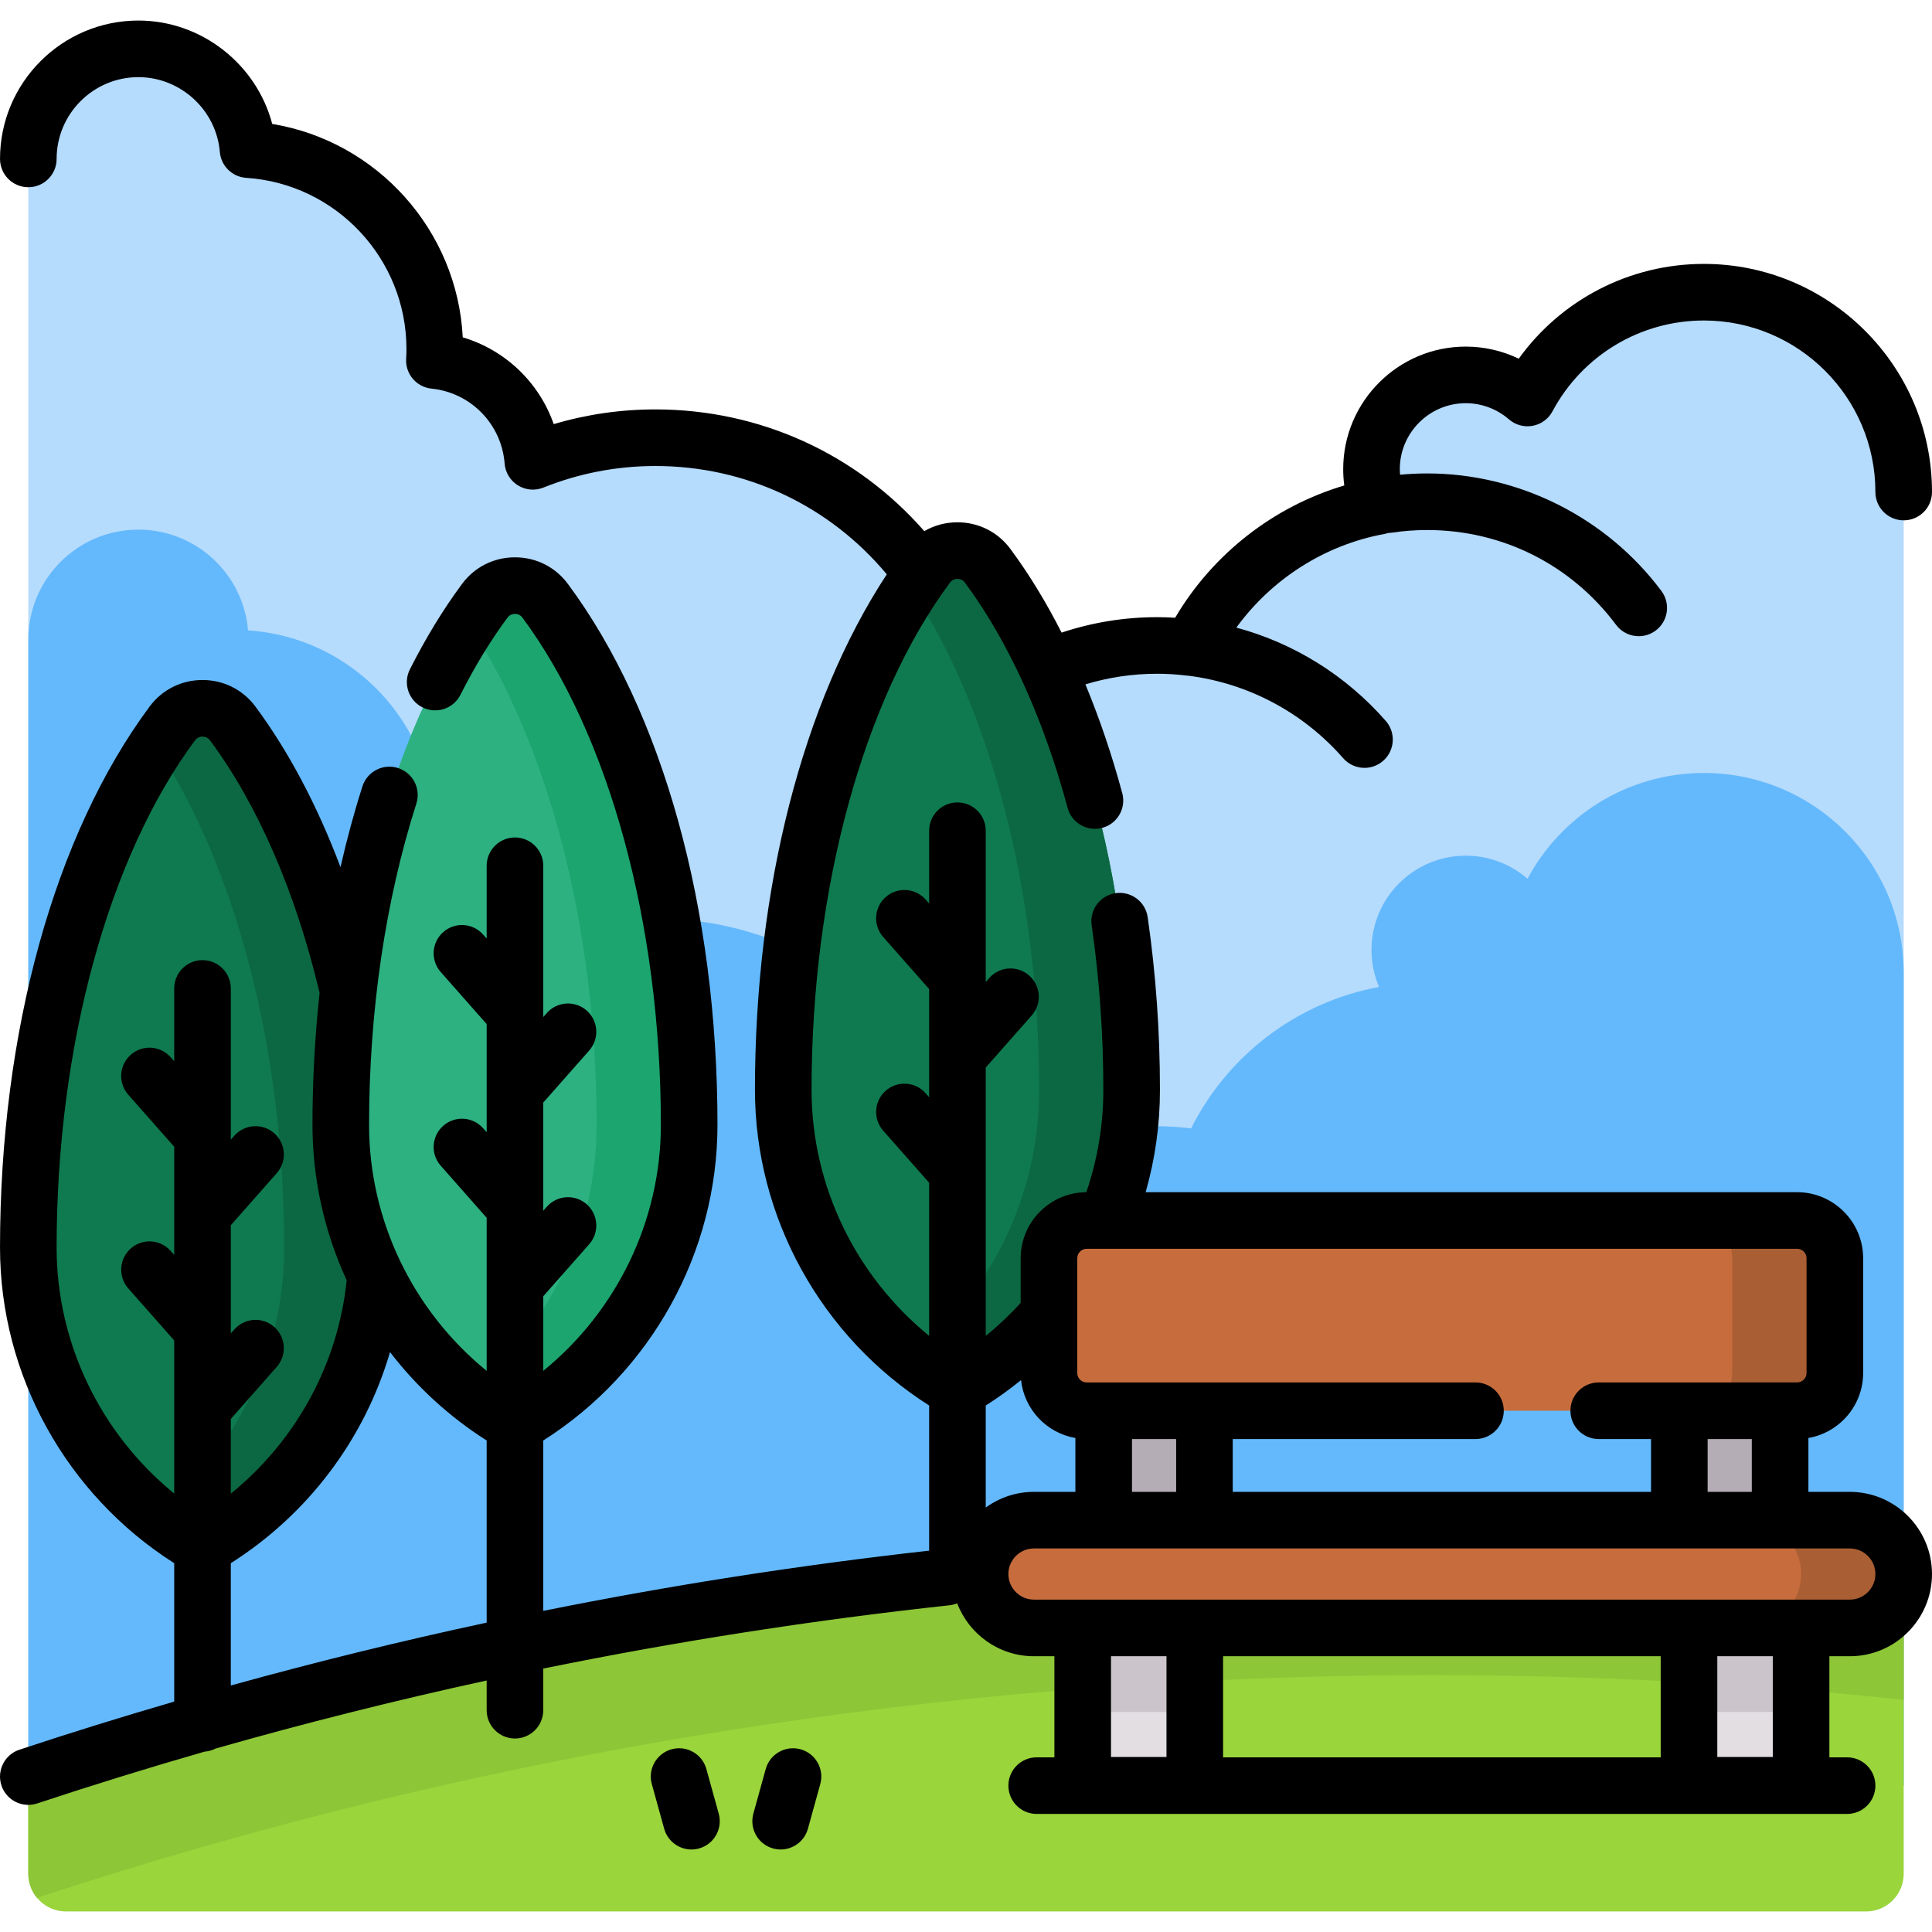
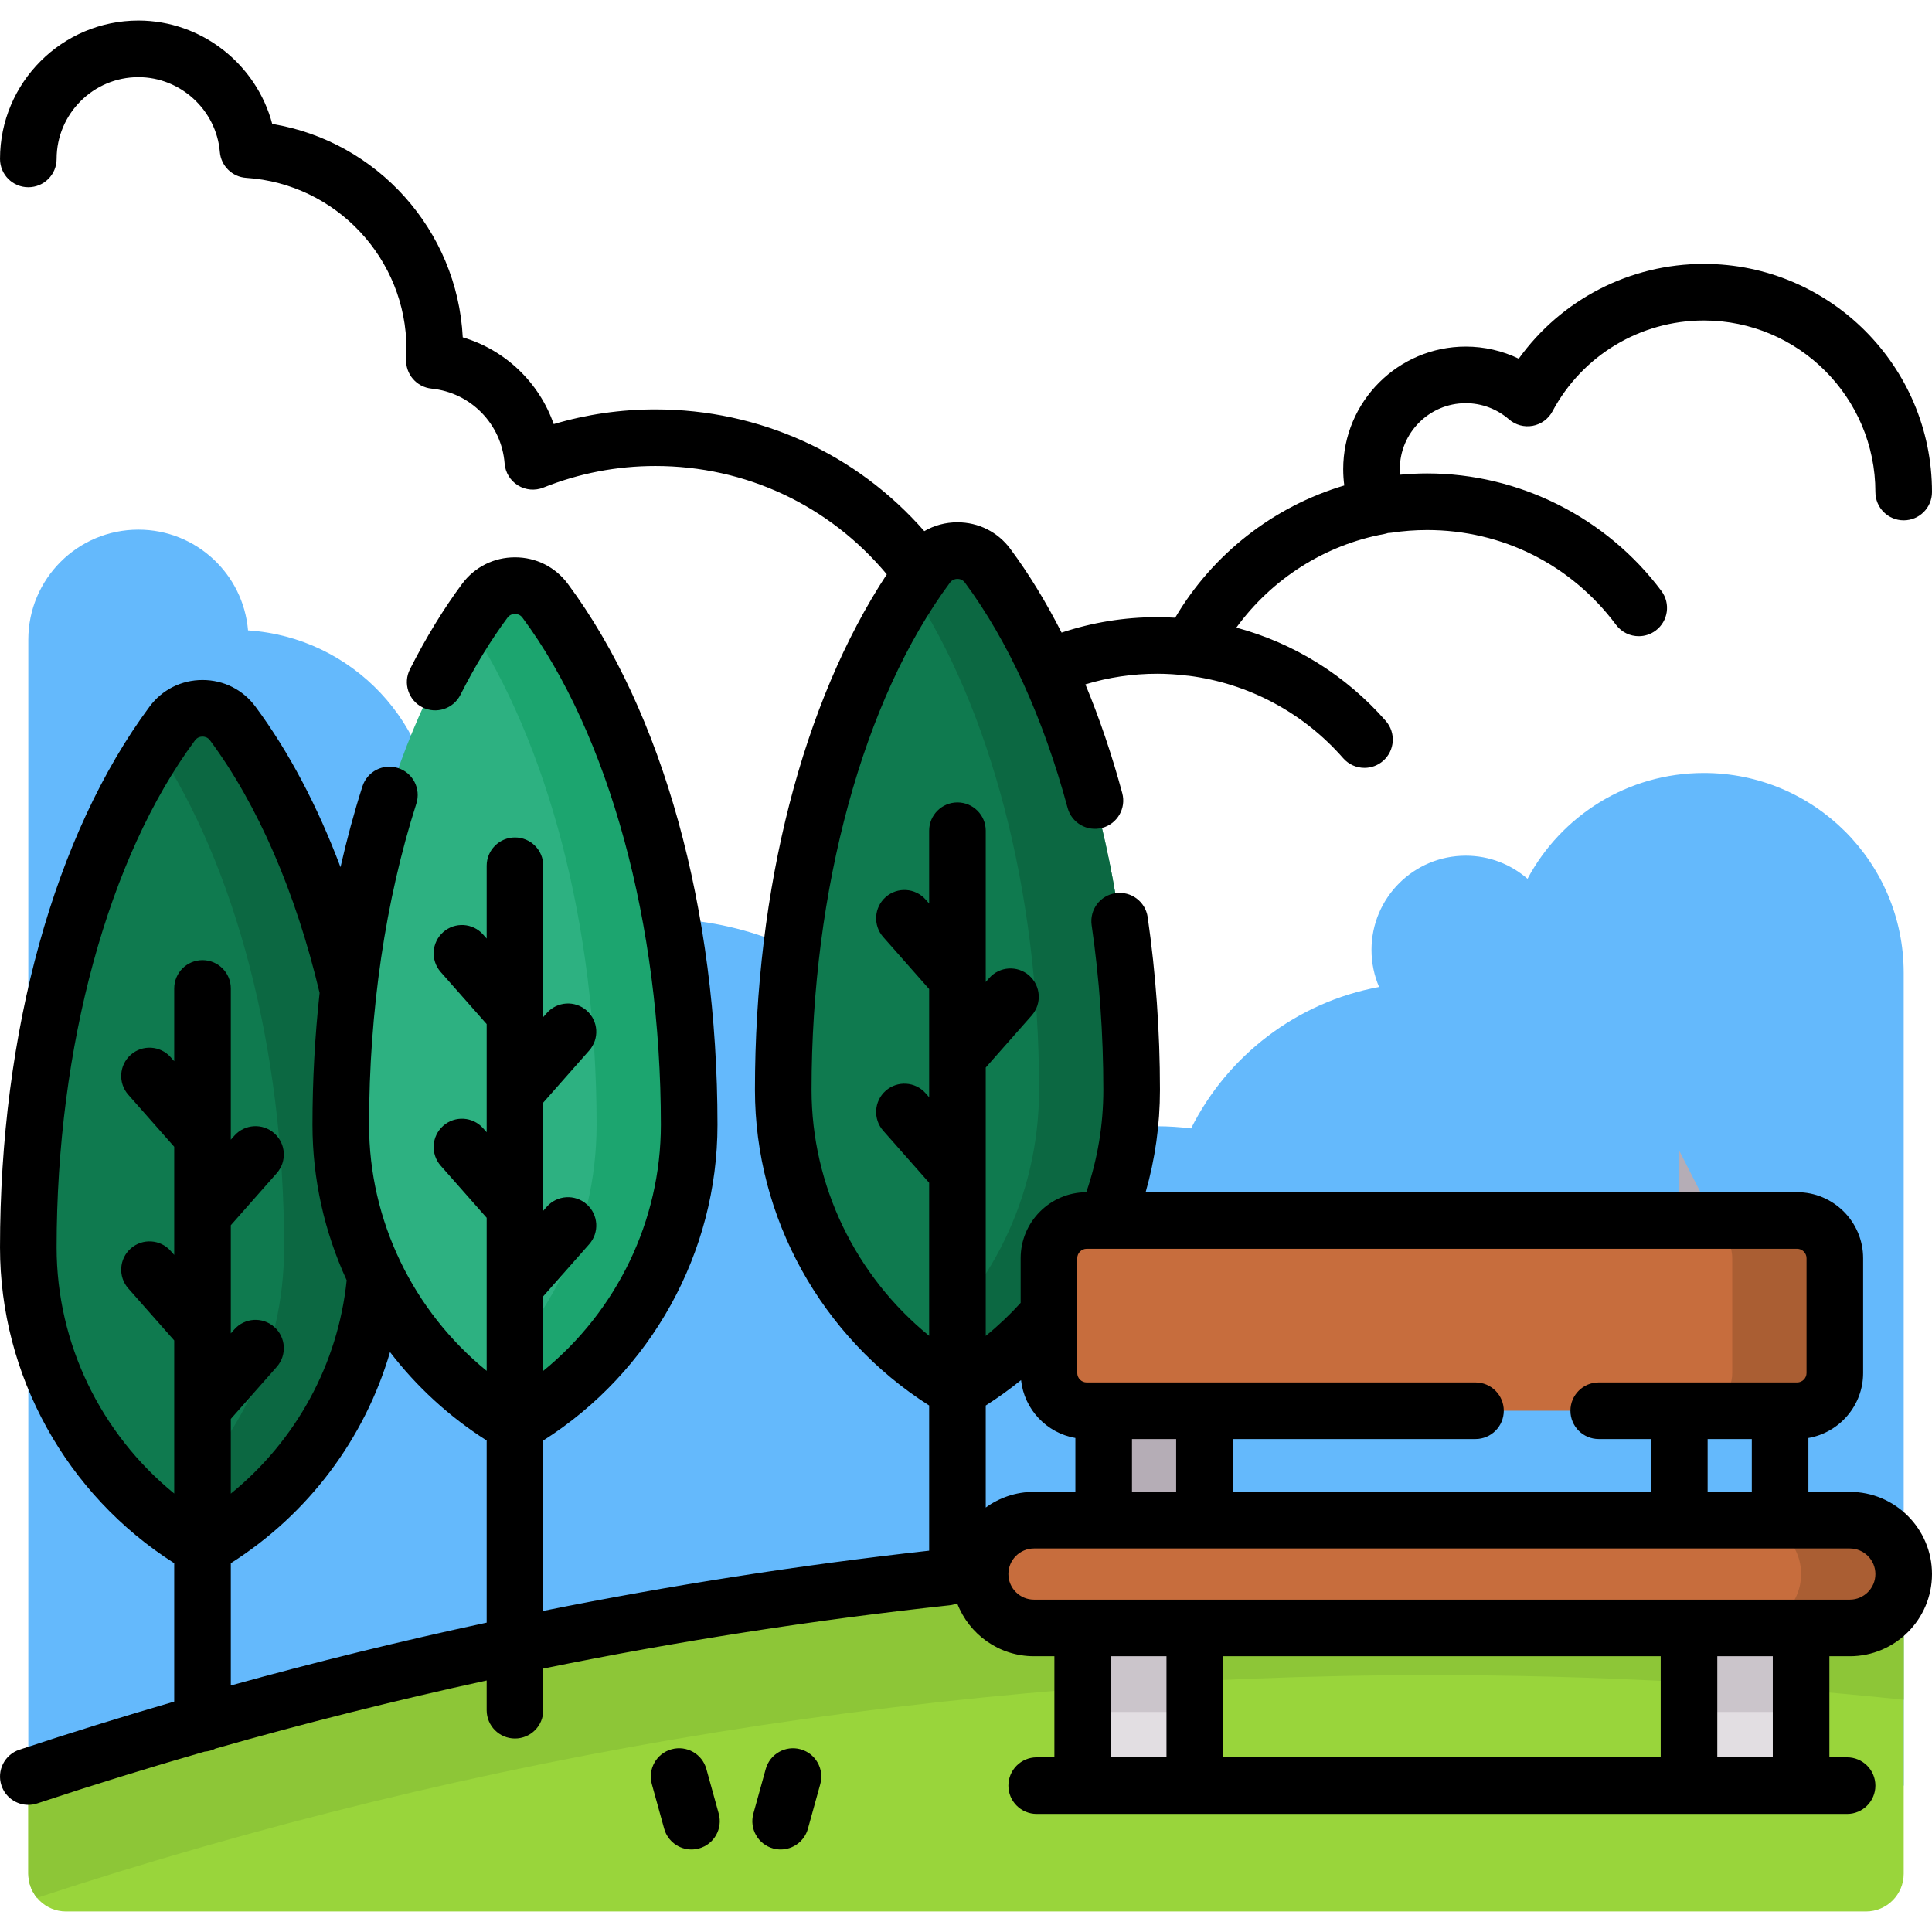
<svg xmlns="http://www.w3.org/2000/svg" id="Capa_1" enable-background="new 0 0 512.002 512.002" height="512" viewBox="0 0 512.002 512.002" width="512">
  <g>
    <g>
      <g>
        <g>
          <g>
            <g>
-               <path d="m504.502 130.391v342.82h-497v-431.101c0-16.11 13.06-29.17 29.17-29.17 15.28 0 27.81 11.75 29.06 26.71 27.63 1.79 49.48 24.75 49.48 52.83 0 1.02-.04 2.04-.09 3.05 13.96 1.41 24.99 12.67 26.09 26.72 10.04-4.02 20.99-6.26 32.47-6.26 43.07 0 78.84 31.16 86.06 72.15 12.69-10.66 29.05-17.09 46.92-17.09 3.05 0 6.04.21 8.99.57 9.66-19.27 27.96-33.45 49.82-37.48-1.29-3.01-2.01-6.33-2.01-9.81 0-13.8 11.18-24.98 24.98-24.98 6.26 0 11.98 2.31 16.37 6.12 8.91-16.68 26.49-28.04 46.73-28.04 29.25 0 52.96 23.711 52.96 52.961z" fill="#b5dbfd" />
              <path d="m504.502 257.81v215.4h-497v-303.68c0-16.11 13.06-29.17 29.17-29.17 15.28 0 27.81 11.75 29.06 26.7 27.63 1.8 49.48 24.76 49.48 52.84 0 1.02-.04 2.03-.09 3.04 13.96 1.42 24.99 12.68 26.09 26.73 10.04-4.02 20.99-6.26 32.47-6.26 43.07 0 78.84 31.16 86.06 72.15 12.69-10.66 29.05-17.09 46.92-17.09 3.05 0 6.04.21 8.99.57 9.66-19.27 27.96-33.45 49.82-37.48-1.29-3.01-2.01-6.33-2.01-9.82 0-13.79 11.18-24.97 24.98-24.97 6.26 0 11.98 2.31 16.37 6.12 8.91-16.68 26.49-28.04 46.73-28.04 29.25 0 52.96 23.71 52.96 52.96z" fill="#64b9fc" />
            </g>
            <g>
              <path d="m504.502 417.554v79.006c0 5.523-4.477 10-10 10h-477c-5.523 0-10-4.477-10-10v-25.751c116.974-38.794 242.073-59.783 372.052-59.783 42.199.001 83.885 2.22 124.948 6.528z" fill="#99d53b" />
              <path d="m504.502 417.551v32.9c-41.06-4.31-82.75-6.53-124.95-6.53-129.13 0-253.44 20.72-369.75 59.03-1.43-1.73-2.3-3.96-2.3-6.39v-25.75c116.97-38.79 242.07-59.78 372.05-59.78 42.2-.001 83.89 2.219 124.95 6.52z" fill="#8dc637" />
              <g>
                <g>
                  <path d="m99.833 330.6c0 33.946-18.57 63.585-46.165 79.446-27.595-15.861-46.165-45.5-46.165-79.446 0-57.126 15.044-107.73 38.172-138.889 3.966-5.343 12.021-5.343 15.987 0 23.127 31.158 38.171 81.763 38.171 138.889z" fill="#0f7a4f" />
                  <path d="m99.832 330.6c0 33.95-18.57 63.58-46.16 79.45-4.32-2.49-8.43-5.31-12.27-8.44 20.69-16.83 33.89-42.38 33.89-71.01 0-53.53-13.2-101.33-33.89-132.77 1.39-2.12 2.81-4.16 4.27-6.12 3.97-5.34 12.02-5.34 15.99 0 23.13 31.16 38.17 81.76 38.17 138.89z" fill="#0c6842" />
                </g>
                <g>
                  <path d="m299.899 288.808c0 33.946-18.57 63.585-46.165 79.446-27.595-15.861-46.165-45.5-46.165-79.446 0-57.126 15.044-107.73 38.172-138.89 3.966-5.343 12.021-5.343 15.987 0 23.127 31.159 38.171 81.764 38.171 138.89z" fill="#0f7a4f" />
                  <path d="m299.902 288.811c0 33.94-18.57 63.58-46.17 79.44-4.32-2.48-8.42-5.31-12.26-8.44 20.69-16.82 33.89-42.38 33.89-71 0-53.53-13.21-101.33-33.89-132.77 1.39-2.12 2.81-4.16 4.27-6.12 3.96-5.35 12.02-5.35 15.98 0 23.13 31.159 38.18 81.759 38.18 138.89z" fill="#0c6842" />
                </g>
                <g>
                  <path d="m182.639 298.09c0 33.946-18.57 63.585-46.165 79.446-27.595-15.861-46.165-45.5-46.165-79.446 0-57.126 15.044-107.73 38.172-138.89 3.966-5.343 12.021-5.343 15.987 0 23.127 31.16 38.171 81.765 38.171 138.89z" fill="#2db181" />
                  <path d="m182.642 298.09c0 33.95-18.57 63.59-46.17 79.45-4.32-2.48-8.42-5.31-12.26-8.44 20.69-16.82 33.89-42.38 33.89-71.01 0-53.53-13.21-101.33-33.89-132.77 1.39-2.12 2.81-4.16 4.27-6.12 3.96-5.34 12.02-5.34 15.98 0 23.13 31.16 38.18 81.76 38.18 138.89z" fill="#1ca56f" />
                </g>
              </g>
            </g>
          </g>
        </g>
        <g>
          <g>
            <g>
              <path d="m286.927 468.117v-50.932h29.705v50.932c0 2.761-2.239 5-5 5h-19.705c-2.761 0-5-2.239-5-5z" fill="#e2dee2" />
              <path d="m286.927 417.185h29.705v36.501h-29.705z" fill="#cbc5cb" />
              <path d="m447.604 468.117v-50.932h29.705v50.932c0 2.761-2.239 5-5 5h-19.705c-2.761 0-5-2.239-5-5z" fill="#e2dee2" />
              <path d="m447.604 417.185h29.705v36.501h-29.705z" fill="#cbc5cb" />
            </g>
            <g fill="#b5adb6">
              <path d="m279.694 370.071h52.294v26.705h-52.294z" transform="matrix(0 1 -1 0 689.264 77.582)" />
-               <path d="m432.249 370.071h52.294v26.705h-52.294z" transform="matrix(0 1 -1 0 841.819 -74.973)" />
+               <path d="m432.249 370.071v26.705h-52.294z" transform="matrix(0 1 -1 0 841.819 -74.973)" />
            </g>
            <path d="m490.221 431.42h-216.206c-7.887 0-14.281-6.394-14.281-14.281 0-7.887 6.394-14.281 14.281-14.281h216.207c7.887 0 14.281 6.394 14.281 14.281-.001 7.887-6.395 14.281-14.282 14.281z" fill="#c76d3d" />
            <path d="m504.502 417.14c0 3.95-1.6 7.51-4.18 10.1-2.58 2.58-6.16 4.18-10.1 4.18h-27.19c3.94 0 7.51-1.6 10.09-4.18 2.59-2.59 4.19-6.15 4.19-10.1 0-7.89-6.4-14.28-14.28-14.28h27.19c7.89 0 14.28 6.39 14.28 14.28z" fill="#aa5e33" />
          </g>
          <path d="m476.252 373.861h-188.268c-5.523 0-10-4.477-10-10v-30.417c0-5.523 4.477-10 10-10h188.268c5.523 0 10 4.477 10 10v30.417c0 5.523-4.477 10-10 10z" fill="#c76d3d" />
          <path d="m486.252 333.44v30.42c0 5.52-4.48 10-10 10h-27.19c5.52 0 10-4.48 10-10v-30.42c0-5.52-4.48-10-10-10h27.19c5.52 0 10 4.48 10 10z" fill="#aa5e33" />
        </g>
      </g>
    </g>
    <g>
      <path d="m187.196 468.807c-1.105-3.991-5.231-6.333-9.229-5.226-3.992 1.105-6.332 5.237-5.226 9.229l3.275 11.826c.92 3.322 3.936 5.5 7.224 5.5.662 0 1.336-.089 2.006-.274 3.992-1.105 6.332-5.237 5.226-9.229z" />
      <path d="m212.156 463.582c-3.989-1.104-8.124 1.233-9.229 5.226l-3.276 11.826c-1.106 3.991 1.233 8.124 5.226 9.229.67.186 1.343.274 2.006.274 3.287 0 6.304-2.178 7.224-5.5l3.276-11.826c1.105-3.991-1.235-8.124-5.227-9.229z" />
      <path d="m490.221 395.358h-10.973v-14.273c8.224-1.428 14.504-8.598 14.504-17.224v-30.417c0-9.649-7.851-17.5-17.5-17.5h-172.645c2.512-8.787 3.792-17.88 3.792-27.137 0-15.472-1.095-30.868-3.253-45.762-.595-4.1-4.4-6.94-8.499-6.347-4.099.595-6.94 4.399-6.347 8.499 2.057 14.183 3.099 28.855 3.099 43.609 0 9.316-1.529 18.43-4.517 27.142-9.602.057-17.397 7.88-17.397 17.495v11.834c-2.872 3.152-5.958 6.078-9.251 8.753v-71.123l12.174-13.793c2.741-3.105 2.445-7.845-.66-10.586s-7.845-2.446-10.586.66l-.928 1.051v-40.088c0-4.143-3.357-7.5-7.5-7.5s-7.5 3.357-7.5 7.5v19.291l-.928-1.051c-2.741-3.106-7.482-3.402-10.586-.66-3.105 2.741-3.401 7.48-.66 10.586l12.174 13.793v28.664l-.928-1.051c-2.741-3.106-7.482-3.401-10.586-.66-3.105 2.741-3.401 7.48-.66 10.586l12.174 13.792v40.567c-19.484-15.865-31.165-39.808-31.165-65.203 0-53.213 13.718-103.463 36.694-134.419.632-.851 1.506-.978 1.971-.978s1.339.127 1.971.979c11.429 15.396 20.843 36.045 27.225 59.714 1.078 4 5.2 6.37 9.193 5.289 4-1.078 6.367-5.194 5.289-9.193-2.738-10.155-6.023-19.809-9.768-28.832 6.136-1.863 12.508-2.815 19.017-2.815 2.614 0 5.258.169 8.082.516.074.009.146.003.219.009 15.857 2.004 30.411 9.757 40.998 21.857 1.483 1.694 3.56 2.561 5.647 2.561 1.753 0 3.514-.611 4.936-1.855 3.118-2.729 3.434-7.466.706-10.583-10.563-12.072-24.348-20.622-39.6-24.732 9.348-12.865 23.41-21.901 39.179-24.805.35-.065.69-.162 1.023-.273.307-.008.616-.028.927-.074 3.1-.47 6.272-.707 9.431-.707 19.896 0 38.144 9.156 50.064 25.122 1.473 1.973 3.729 3.013 6.016 3.013 1.561 0 3.135-.485 4.481-1.49 3.319-2.479 4-7.178 1.522-10.497-14.563-19.504-37.772-31.147-62.084-31.147-2.391 0-4.788.124-7.17.343-.041-.491-.074-.983-.074-1.48 0-9.636 7.839-17.475 17.475-17.475 4.206 0 8.272 1.521 11.45 4.282 1.723 1.496 4.032 2.125 6.279 1.715 2.245-.414 4.18-1.828 5.256-3.841 7.935-14.85 23.307-24.074 40.118-24.074 25.066 0 45.459 20.393 45.459 45.459 0 4.143 3.357 7.5 7.5 7.5s7.5-3.357 7.5-7.5c0-33.337-27.122-60.459-60.459-60.459-19.628 0-37.779 9.451-49.057 25.116-4.352-2.089-9.148-3.198-14.047-3.198-17.906 0-32.475 14.568-32.475 32.475 0 1.457.096 2.9.285 4.326-18.709 5.553-34.861 18.149-44.817 35.05-1.618-.1-3.213-.15-4.772-.15-8.688 0-17.181 1.388-25.325 4.092-4.138-8.139-8.685-15.593-13.586-22.196-3.319-4.473-8.428-7.038-14.016-7.038-3.159 0-6.164.821-8.781 2.342-18.033-20.574-43.666-32.257-71.27-32.257-9.187 0-18.215 1.309-26.941 3.899-3.857-11.033-12.813-19.644-24.106-22.998-1.442-28.396-22.696-51.972-50.492-56.558-4.157-15.778-18.687-27.398-35.468-27.398-20.221 0-36.672 16.451-36.672 36.672 0 4.143 3.357 7.5 7.5 7.5s7.5-3.357 7.5-7.5c0-11.95 9.722-21.672 21.672-21.672 11.172 0 20.653 8.71 21.586 19.83.311 3.7 3.282 6.616 6.987 6.857 23.813 1.546 42.466 21.466 42.466 45.349 0 .803-.026 1.659-.082 2.62-.229 4.007 2.738 7.484 6.73 7.89 10.41 1.057 18.556 9.403 19.368 19.848.186 2.379 1.492 4.528 3.519 5.788 2.028 1.26 4.532 1.479 6.748.592 9.477-3.795 19.464-5.72 29.687-5.72 23.921 0 46.083 10.424 61.325 28.706-22.279 33.916-34.939 83.111-34.939 136.606 0 33.85 17.585 65.503 46.165 83.66v38.471c-34.298 3.828-68.438 9.156-102.261 15.958v-45.147c28.58-18.157 46.166-49.81 46.166-83.66 0-57.158-14.451-109.41-39.65-143.36-3.32-4.472-8.429-7.037-14.017-7.036-5.587 0-10.695 2.565-14.015 7.036-4.954 6.674-9.605 14.291-13.827 22.64-1.869 3.696-.388 8.208 3.31 10.077 3.698 1.868 8.209.388 10.077-3.31 3.837-7.59 8.038-14.476 12.485-20.467.631-.85 1.506-.977 1.971-.977.466 0 1.341.127 1.972.977 22.977 30.957 36.694 81.207 36.694 134.42 0 25.395-11.68 49.339-31.166 65.203v-19.771l12.174-13.792c2.741-3.105 2.445-7.845-.66-10.586s-7.845-2.446-10.586.66l-.928 1.051v-28.665l12.174-13.792c2.741-3.105 2.445-7.845-.66-10.586s-7.845-2.446-10.586.66l-.928 1.051v-40.088c0-4.143-3.357-7.5-7.5-7.5s-7.5 3.357-7.5 7.5v19.29l-.927-1.05c-2.741-3.106-7.481-3.402-10.586-.66-3.105 2.741-3.401 7.48-.66 10.586l12.173 13.792v28.664l-.927-1.05c-2.741-3.106-7.481-3.402-10.586-.66-3.105 2.741-3.401 7.48-.66 10.586l12.173 13.792v40.568c-19.485-15.864-31.165-39.807-31.165-65.203 0-30.051 4.333-59.488 12.53-85.129 1.262-3.945-.914-8.167-4.859-9.428-3.948-1.264-8.167.914-9.428 4.859-2.206 6.901-4.144 14.058-5.813 21.412-6.133-16.285-13.749-30.699-22.557-42.569-3.321-4.468-8.429-7.03-14.014-7.03s-10.692 2.563-14.018 7.034c-25.196 33.946-39.647 86.198-39.647 143.361 0 33.842 17.585 65.495 46.165 83.66v36.676c-13.759 4.01-27.443 8.25-41.026 12.754-3.931 1.305-6.062 5.549-4.758 9.48 1.045 3.147 3.974 5.141 7.118 5.141.782 0 1.578-.123 2.362-.383 14.677-4.868 29.465-9.444 44.349-13.726 1.037-.075 2.015-.358 2.893-.812 23.737-6.763 47.71-12.791 71.867-18.044v7.874c0 4.143 3.357 7.5 7.5 7.5s7.5-3.357 7.5-7.5v-11.032c35.588-7.252 71.537-12.859 107.657-16.773.719-.078 1.399-.26 2.036-.521 3.133 8.191 11.07 14.025 20.349 14.025h5.412v26.791h-4.693c-4.143 0-7.5 3.357-7.5 7.5s3.357 7.5 7.5 7.5h214.769c4.143 0 7.5-3.357 7.5-7.5s-3.357-7.5-7.5-7.5h-4.693v-26.791h5.412c12.01 0 21.781-9.771 21.781-21.781s-9.771-21.78-21.781-21.78zm-475.219-64.758c0-53.217 13.717-103.468 36.688-134.415.634-.853 1.511-.979 1.977-.979s1.343.127 1.973.975c12.673 17.079 22.703 40.213 29.058 66.951-1.251 11.458-1.89 23.169-1.89 34.959 0 14.42 3.193 28.442 9.064 41.194-2.291 22.25-13.441 42.535-30.705 56.546v-19.798l12.174-13.792c2.741-3.105 2.445-7.845-.66-10.586s-7.845-2.446-10.586.66l-.928 1.051v-28.666l12.174-13.793c2.741-3.105 2.445-7.845-.66-10.586s-7.845-2.446-10.586.66l-.928 1.051v-40.088c0-4.143-3.357-7.5-7.5-7.5s-7.5 3.357-7.5 7.5v19.29l-.927-1.05c-2.741-3.106-7.481-3.402-10.586-.66-3.105 2.74-3.401 7.48-.66 10.586l12.173 13.793v28.663l-.927-1.05c-2.741-3.106-7.481-3.402-10.586-.66-3.105 2.741-3.401 7.48-.66 10.586l12.173 13.792v40.566c-19.485-15.87-31.165-39.812-31.165-65.2zm46.165 116.072v-32.404c20.59-13.067 35.493-33.033 42.193-55.95 7.011 9.136 15.646 17.1 25.612 23.432v48.265c-22.774 4.887-45.39 10.445-67.805 16.657zm391.376-51.314v-13.997h11.705v13.997zm-167.058-61.914c0-1.379 1.121-2.5 2.5-2.5h188.268c1.379 0 2.5 1.121 2.5 2.5v30.417c0 1.379-1.121 2.5-2.5 2.5h-52.574c-4.143 0-7.5 3.357-7.5 7.5s3.357 7.5 7.5 7.5h13.865v13.997h-110.85v-13.997h64.324c4.143 0 7.5-3.357 7.5-7.5s-3.357-7.5-7.5-7.5h-103.033c-1.379 0-2.5-1.121-2.5-2.5zm14.504 47.917h11.705v13.997h-11.705zm-29.399-15.617c.836 7.771 6.781 14.019 14.399 15.341v14.273h-10.974c-4.772 0-9.188 1.547-12.781 4.16v-27.04c3.254-2.065 6.372-4.317 9.356-6.734zm38.541 73.175v26.697h-14.704v-26.697zm15 26.791v-26.791h115.974v26.791zm145.678-.093h-14.704v-26.697h14.704zm20.412-41.698h-216.206c-3.739 0-6.781-3.042-6.781-6.781 0-3.738 3.042-6.78 6.781-6.78h216.206c3.739 0 6.781 3.042 6.781 6.78 0 3.739-3.042 6.781-6.781 6.781z" />
    </g>
  </g>
</svg>